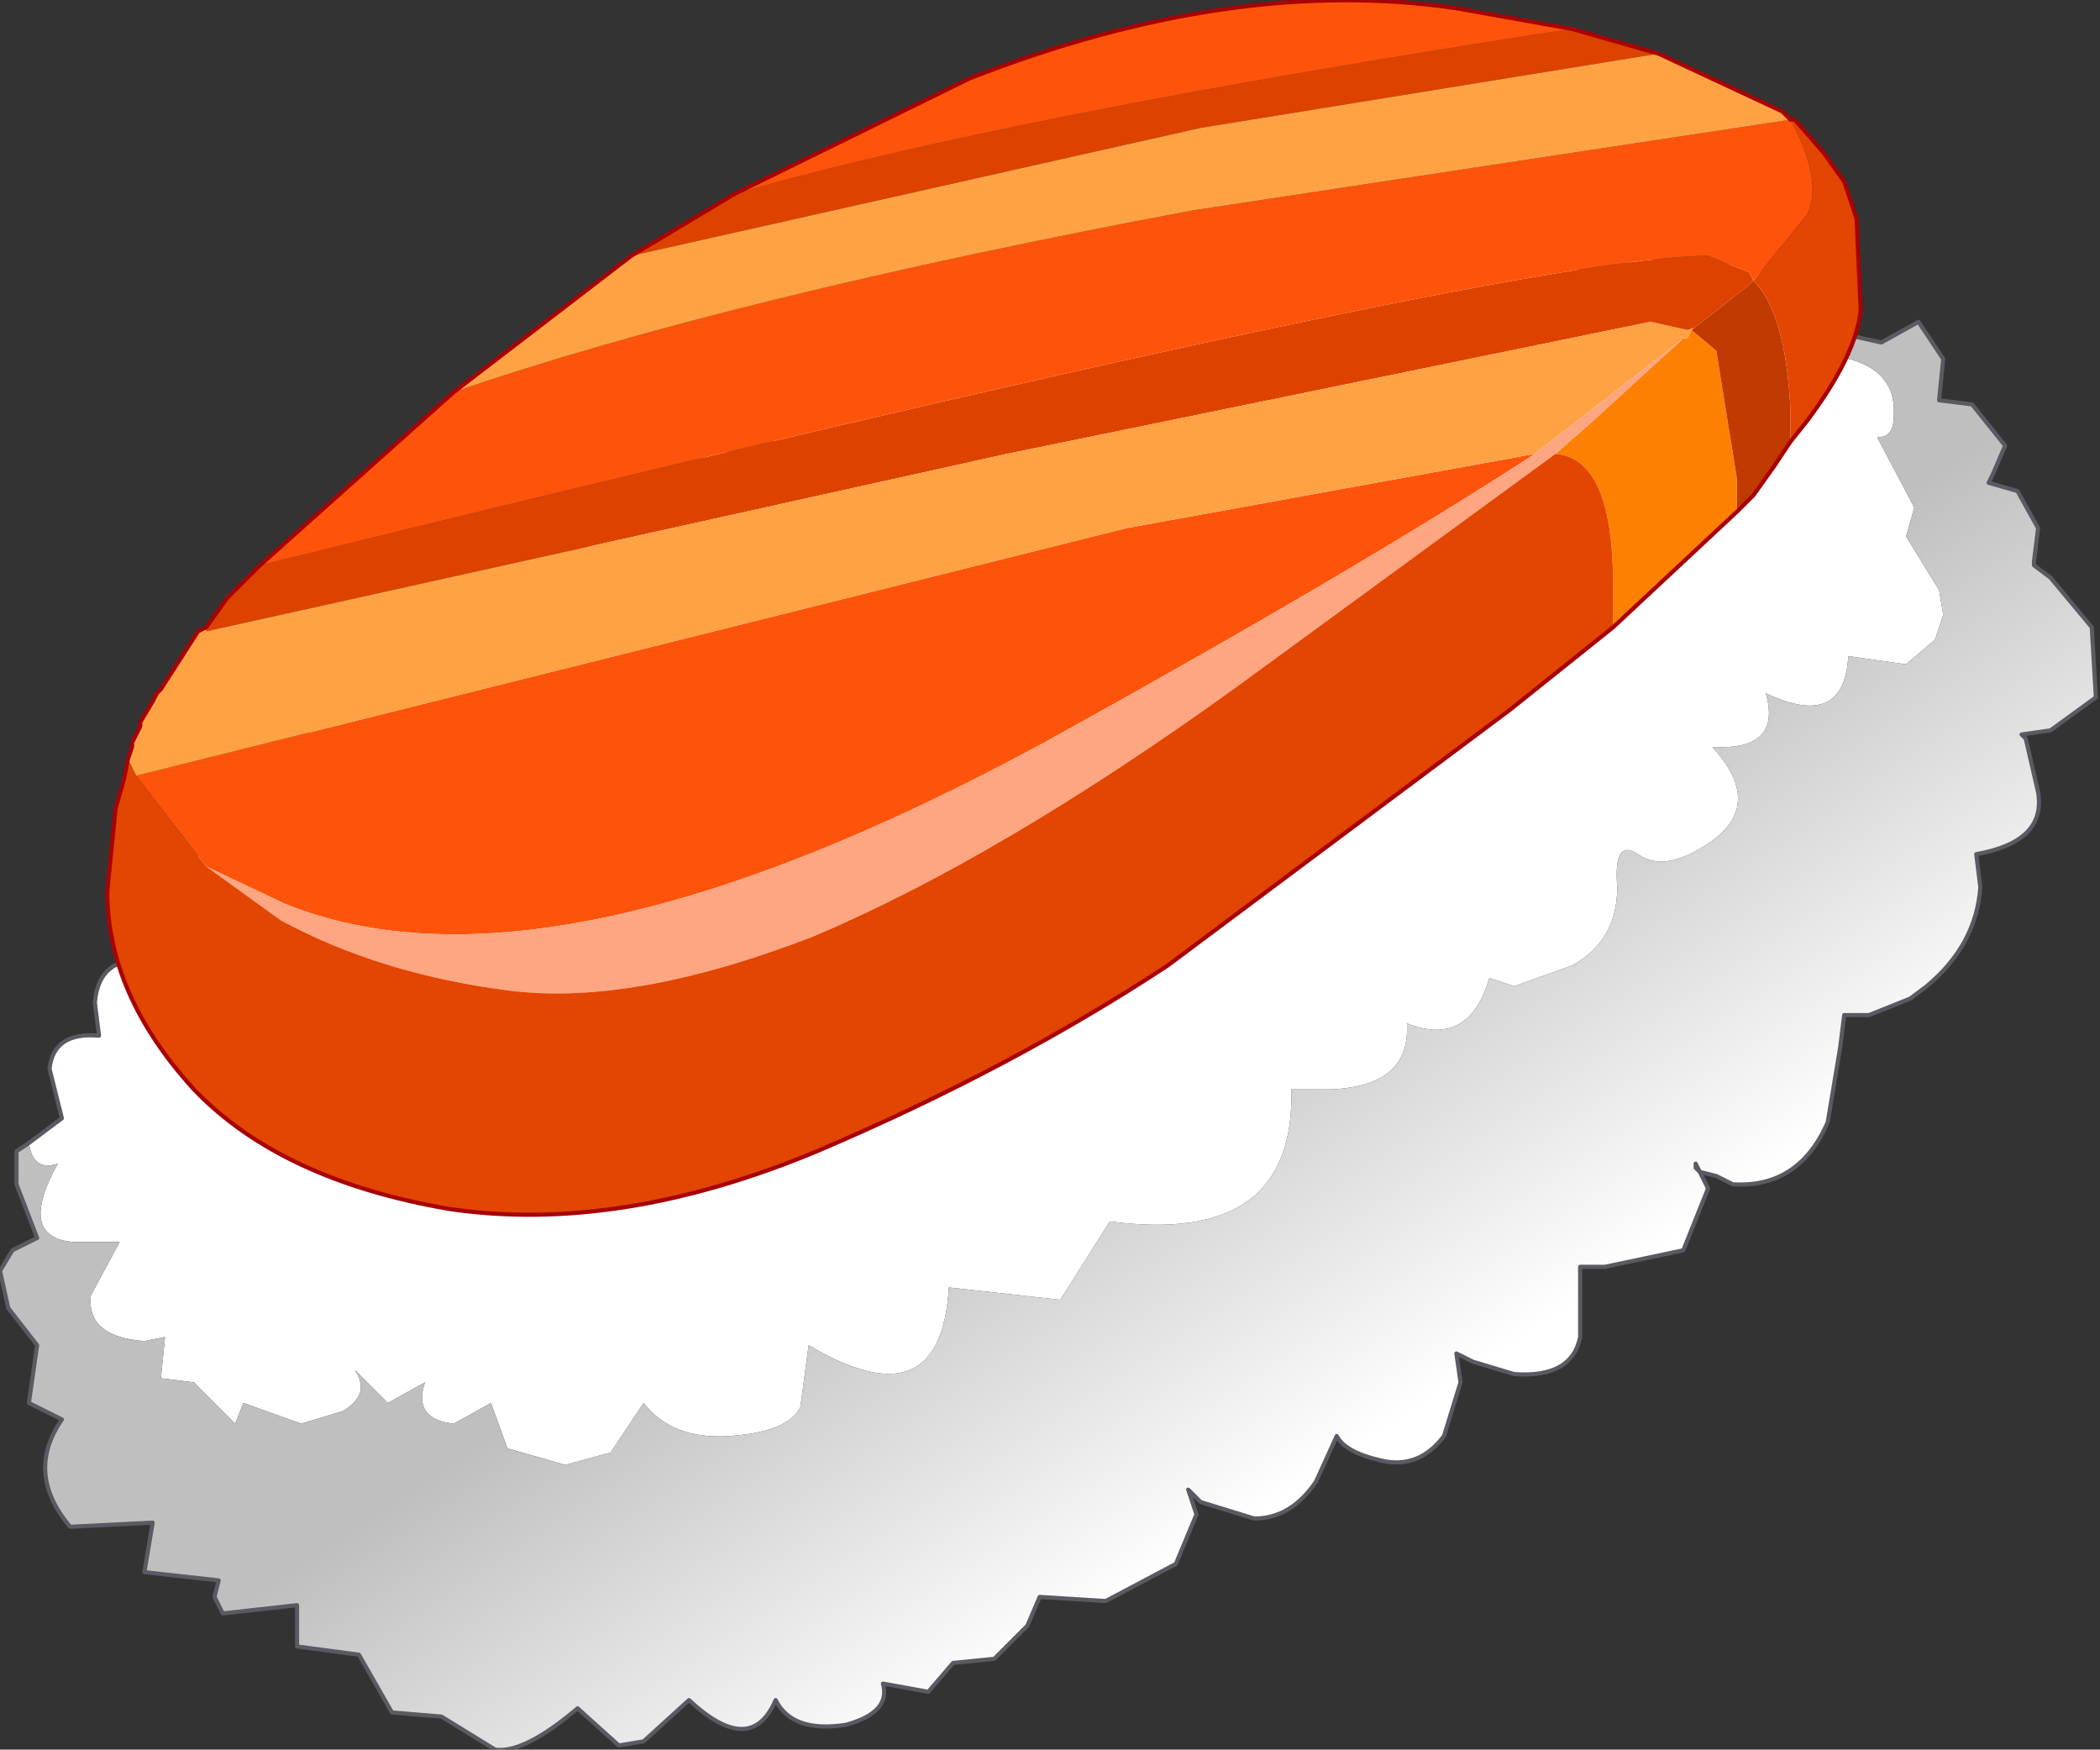
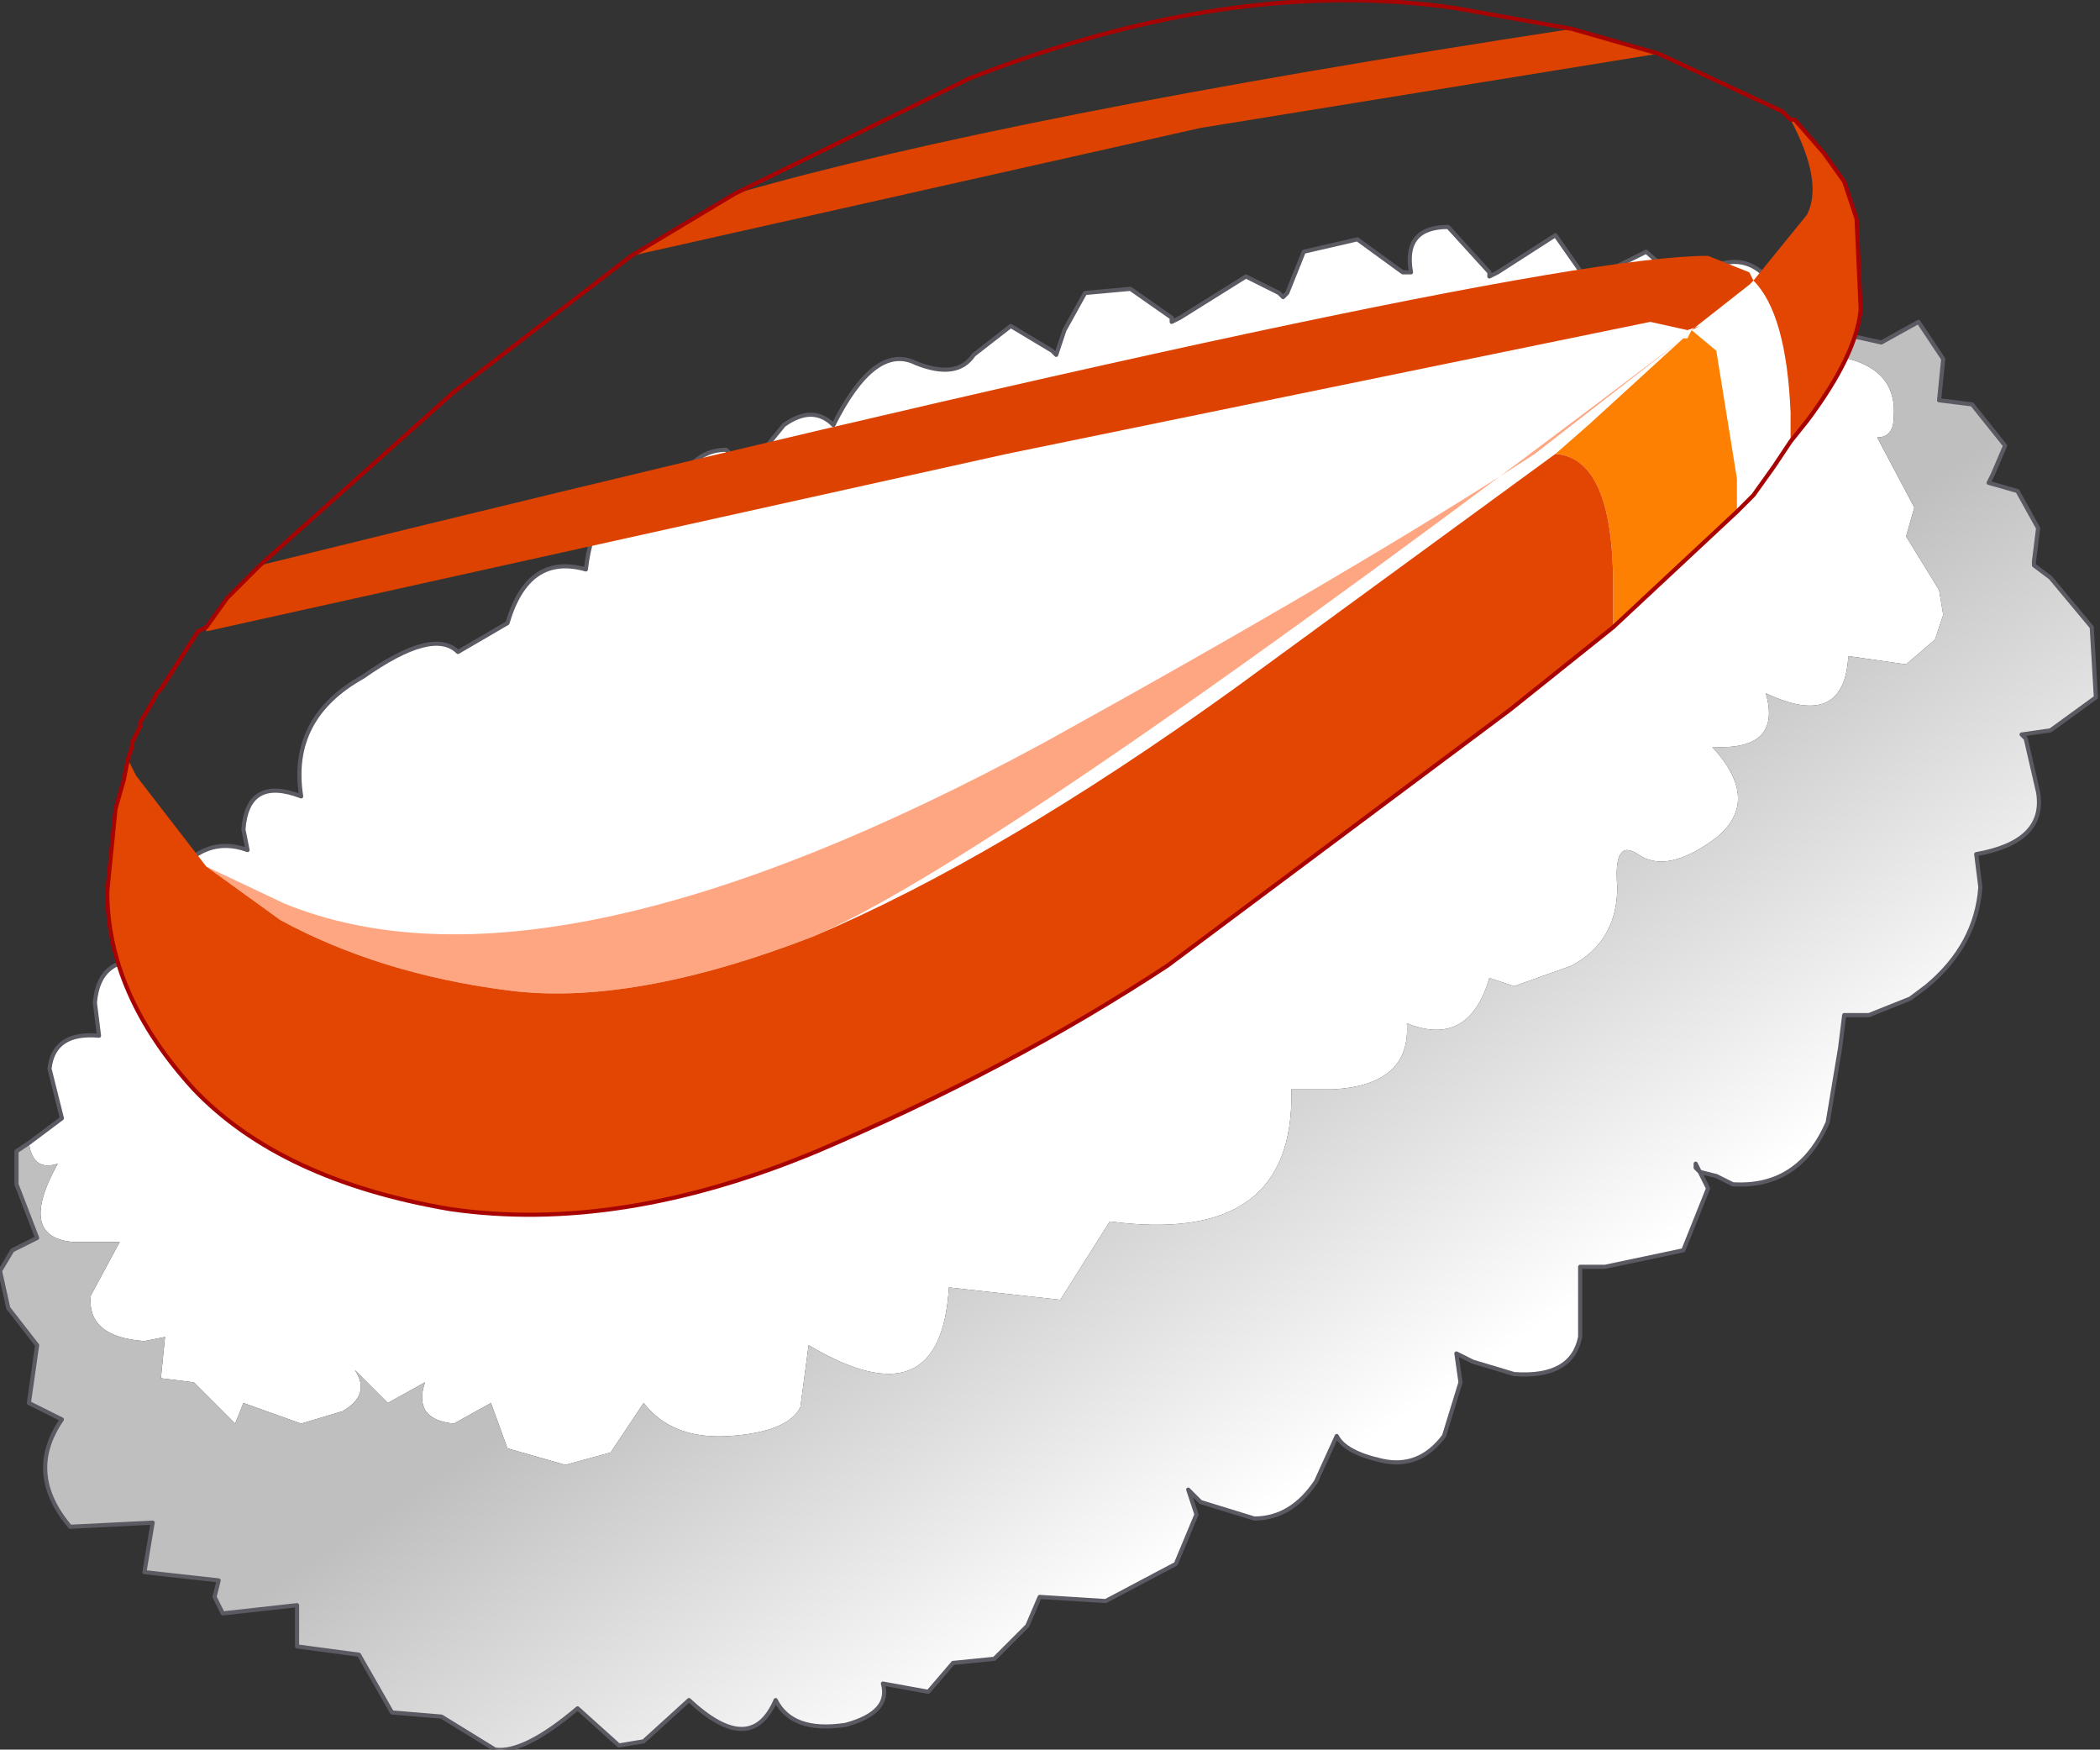
<svg xmlns="http://www.w3.org/2000/svg" height="21.2px" width="25.45px">
  <rect width="100%" height="100%" fill="#333333" stroke="none" />
  <g transform="matrix(1.0, 0.0, 0.0, 1.0, 12.7, 10.6)">
    <path d="M9.5 -6.95 L9.45 -6.3 Q10.3 -6.2 10.25 -5.55 10.25 -5.3 10.05 -5.3 L10.5 -4.45 10.4 -4.1 10.8 -3.45 10.85 -3.15 10.75 -2.85 10.4 -2.55 9.7 -2.65 Q9.65 -1.75 8.7 -2.2 8.9 -1.5 8.05 -1.55 8.65 -0.9 8.1 -0.45 7.5 0.0 7.15 -0.25 6.85 -0.45 6.9 0.15 6.9 0.8 6.35 1.1 L5.65 1.35 5.35 1.25 Q5.1 2.1 4.35 1.8 4.4 2.55 3.45 2.6 L2.95 2.6 Q3.0 4.5 0.75 4.2 L0.15 5.15 -1.2 5.0 Q-1.3 6.65 -2.9 5.7 L-3.0 6.45 Q-3.15 6.75 -3.85 6.8 -4.55 6.85 -4.9 6.4 L-5.3 7.0 -5.85 7.15 -6.55 6.95 -6.75 6.4 -7.2 6.65 Q-7.7 6.6 -7.55 6.15 L-8.0 6.4 -8.4 6.0 Q-8.2 6.3 -8.55 6.5 L-9.05 6.65 -9.75 6.4 -9.85 6.65 -10.35 6.15 -10.75 6.1 -10.7 5.6 -10.95 5.65 Q-11.65 5.6 -11.6 5.1 L-11.25 4.45 -11.8 4.45 Q-12.5 4.4 -12.0 3.5 -12.3 3.6 -12.35 3.25 L-11.95 2.95 -12.1 2.35 Q-12.05 1.9 -11.5 1.95 L-11.55 1.55 Q-11.5 0.95 -10.85 1.05 L-10.85 0.75 -10.65 0.1 Q-10.25 -0.5 -9.7 -0.3 L-9.75 -0.55 Q-9.7 -1.2 -9.05 -0.95 -9.2 -1.9 -8.3 -2.4 -7.45 -3.0 -7.15 -2.7 L-6.55 -3.05 Q-6.3 -3.9 -5.6 -3.7 -5.5 -4.55 -5.0 -4.5 L-4.65 -4.25 Q-4.45 -5.15 -3.9 -5.15 L-3.65 -4.9 -3.2 -5.45 Q-2.85 -5.7 -2.6 -5.45 -2.1 -6.45 -1.6 -6.2 -1.1 -6.0 -0.9 -6.3 L-0.45 -6.65 0.05 -6.35 0.1 -6.3 0.2 -6.6 0.45 -7.05 1.0 -7.1 1.5 -6.75 1.5 -6.7 1.6 -6.75 2.4 -7.25 2.8 -7.05 2.85 -7.0 2.9 -7.05 3.1 -7.55 3.75 -7.7 4.3 -7.3 4.4 -7.3 Q4.3 -7.85 4.85 -7.85 L5.35 -7.3 5.35 -7.25 5.45 -7.3 6.15 -7.75 6.5 -7.25 6.55 -7.15 6.65 -7.25 7.25 -7.55 7.7 -7.15 7.7 -7.1 7.75 -7.15 8.15 -7.4 Q8.65 -7.55 8.95 -6.85 L9.1 -7.0 9.5 -6.95" fill="#ffffff" fill-rule="evenodd" stroke="none" />
    <path d="M9.5 -6.95 L9.6 -6.9 9.65 -6.55 10.1 -6.45 10.55 -6.7 10.85 -6.25 10.8 -5.75 11.2 -5.7 11.6 -5.2 11.45 -4.85 11.4 -4.75 11.75 -4.65 12.0 -4.2 11.95 -3.8 11.95 -3.75 12.15 -3.6 12.65 -3.0 12.7 -2.15 12.15 -1.75 11.8 -1.7 11.85 -1.65 12.0 -1.0 Q12.1 -0.4 11.25 -0.25 L11.3 0.15 Q11.25 0.85 10.65 1.35 L10.45 1.5 9.95 1.7 9.65 1.7 9.6 2.1 9.45 3.0 Q9.1 3.8 8.3 3.75 L8.1 3.65 7.9 3.6 7.85 3.5 7.85 3.55 7.9 3.6 8.0 3.8 7.7 4.55 6.75 4.75 6.45 4.75 6.45 4.9 6.45 5.6 Q6.35 6.1 5.65 6.05 L5.15 5.9 4.95 5.8 5.0 6.15 4.8 6.8 Q4.5 7.2 4.05 7.1 3.6 7.0 3.5 6.8 L3.25 7.35 Q2.95 7.8 2.5 7.8 L1.85 7.6 1.7 7.45 1.8 7.75 1.55 8.35 0.7 8.8 -0.1 8.75 -0.25 9.1 -0.65 9.5 -1.15 9.55 -1.45 9.9 -2.0 9.8 Q-1.9 10.15 -2.45 10.3 -3.1 10.4 -3.3 10.0 -3.6 10.7 -4.35 10.0 L-4.9 10.5 -5.2 10.55 -5.7 10.1 Q-6.35 10.65 -6.7 10.6 L-7.35 10.2 -7.95 10.15 -8.35 9.45 -9.1 9.35 -9.1 8.85 -10.0 8.95 -10.1 8.75 -10.05 8.55 -10.95 8.45 -10.85 7.85 -11.85 7.9 Q-12.4 7.25 -11.95 6.6 L-12.35 6.4 -12.25 5.7 -12.6 5.25 -12.7 4.8 -12.55 4.55 -12.25 4.4 -12.5 3.75 -12.5 3.55 -12.5 3.35 -12.35 3.25 Q-12.3 3.6 -12.0 3.5 -12.5 4.4 -11.8 4.45 L-11.25 4.45 -11.6 5.1 Q-11.65 5.6 -10.95 5.65 L-10.7 5.6 -10.75 6.1 -10.35 6.15 -9.85 6.65 -9.75 6.4 -9.05 6.65 -8.55 6.5 Q-8.2 6.3 -8.4 6.0 L-8.0 6.4 -7.55 6.15 Q-7.7 6.6 -7.2 6.65 L-6.75 6.4 -6.55 6.95 -5.85 7.15 -5.3 7.0 -4.9 6.4 Q-4.55 6.85 -3.85 6.8 -3.15 6.75 -3.0 6.45 L-2.9 5.7 Q-1.3 6.65 -1.2 5.0 L0.15 5.15 0.75 4.2 Q3.0 4.5 2.95 2.6 L3.45 2.6 Q4.4 2.55 4.35 1.8 5.1 2.1 5.35 1.25 L5.65 1.35 6.35 1.1 Q6.9 0.8 6.9 0.15 6.85 -0.45 7.15 -0.25 7.5 0.0 8.1 -0.45 8.65 -0.9 8.05 -1.55 8.9 -1.5 8.7 -2.2 9.65 -1.75 9.7 -2.65 L10.4 -2.55 10.75 -2.85 10.85 -3.15 10.8 -3.45 10.4 -4.1 10.5 -4.45 10.05 -5.3 Q10.25 -5.3 10.25 -5.55 10.3 -6.2 9.45 -6.3 L9.5 -6.95" fill="url(#gradient0)" fill-rule="evenodd" stroke="none" />
    <path d="M-12.35 3.25 L-12.5 3.35 -12.5 3.55 -12.5 3.75 -12.25 4.4 -12.55 4.55 -12.7 4.8 -12.6 5.25 -12.25 5.7 -12.35 6.4 -11.95 6.6 Q-12.4 7.25 -11.85 7.9 L-10.85 7.85 -10.95 8.45 -10.05 8.55 -10.1 8.75 -10.0 8.95 -9.1 8.85 -9.1 9.35 -8.35 9.45 -7.95 10.15 -7.35 10.2 -6.7 10.6 Q-6.35 10.65 -5.7 10.1 L-5.2 10.55 -4.9 10.5 -4.35 10.0 Q-3.6 10.7 -3.3 10.0 -3.1 10.4 -2.45 10.3 -1.9 10.15 -2.0 9.8 L-1.45 9.9 -1.15 9.55 -0.65 9.5 -0.25 9.1 -0.1 8.75 0.7 8.8 1.55 8.35 1.8 7.75 1.7 7.45 1.85 7.6 2.5 7.8 Q2.95 7.8 3.25 7.35 L3.5 6.8 Q3.6 7.0 4.05 7.1 4.5 7.2 4.8 6.8 L5.0 6.15 4.95 5.8 5.15 5.9 5.65 6.05 Q6.35 6.1 6.45 5.6 L6.45 4.9 6.45 4.75 6.75 4.75 7.7 4.55 8.0 3.8 7.9 3.6 7.85 3.55 7.85 3.5 7.9 3.6 8.1 3.65 8.3 3.75 Q9.1 3.8 9.45 3.0 L9.6 2.1 9.65 1.7 9.95 1.7 10.45 1.5 10.65 1.35 Q11.25 0.85 11.3 0.15 L11.25 -0.25 Q12.1 -0.4 12.0 -1.0 L11.85 -1.65 11.8 -1.7 12.15 -1.75 12.7 -2.15 12.65 -3.0 12.15 -3.6 11.95 -3.75 11.95 -3.8 12.0 -4.2 11.75 -4.65 11.4 -4.75 11.45 -4.85 11.6 -5.2 11.2 -5.7 10.8 -5.75 10.85 -6.25 10.55 -6.7 10.1 -6.45 9.65 -6.55 9.6 -6.9 9.5 -6.95 9.1 -7.0 8.95 -6.85 Q8.65 -7.55 8.15 -7.4 L7.75 -7.15 7.7 -7.1 7.7 -7.15 7.25 -7.55 6.65 -7.25 6.55 -7.15 6.5 -7.25 6.15 -7.75 5.45 -7.3 5.35 -7.25 5.35 -7.3 4.85 -7.85 Q4.3 -7.85 4.4 -7.3 L4.3 -7.3 3.75 -7.7 3.1 -7.55 2.9 -7.05 2.85 -7.0 2.8 -7.05 2.4 -7.25 1.6 -6.75 1.5 -6.7 1.5 -6.75 1.0 -7.1 0.45 -7.05 0.2 -6.6 0.1 -6.3 0.05 -6.35 -0.45 -6.65 -0.9 -6.3 Q-1.1 -6.0 -1.6 -6.2 -2.1 -6.45 -2.6 -5.45 -2.85 -5.7 -3.2 -5.45 L-3.65 -4.9 -3.9 -5.15 Q-4.45 -5.15 -4.65 -4.25 L-5.0 -4.5 Q-5.5 -4.55 -5.6 -3.7 -6.3 -3.9 -6.55 -3.05 L-7.15 -2.7 Q-7.45 -3.0 -8.3 -2.4 -9.2 -1.9 -9.05 -0.95 -9.7 -1.2 -9.75 -0.55 L-9.7 -0.3 Q-10.25 -0.5 -10.65 0.1 L-10.85 0.75 -10.85 1.05 Q-11.5 0.95 -11.55 1.55 L-11.5 1.95 Q-12.05 1.9 -12.1 2.35 L-11.95 2.95 -12.35 3.25 Z" fill="none" stroke="#5b5962" stroke-linecap="round" stroke-linejoin="round" stroke-width="0.05" />
    <path d="M7.4 -9.95 L1.85 -9.05 -5.05 -7.5 -3.8 -8.25 Q-0.5 -9.2 6.35 -10.25 L7.4 -9.95 M-10.2 -3.0 L-9.95 -3.35 -9.55 -3.75 Q5.65 -7.5 8.0 -7.5 L8.25 -7.4 8.5 -7.3 8.55 -7.2 8.5 -7.15 7.8 -6.6 7.9 -6.65 7.75 -6.6 7.75 -6.55 7.75 -6.6 7.3 -6.7 -0.5 -5.1 -10.2 -2.95 -10.2 -3.0 M6.95 -6.9 L6.95 -6.8 6.95 -6.9" fill="#dd4200" fill-rule="evenodd" stroke="none" />
-     <path d="M-7.2 -5.85 Q-3.85 -7.0 1.75 -8.05 L9.0 -9.15 Q9.4 -8.4 9.2 -8.0 L8.55 -7.2 8.5 -7.3 8.25 -7.4 8.0 -7.5 Q5.65 -7.5 -9.55 -3.75 L-7.2 -5.85 M-3.8 -8.25 L-0.95 -9.65 Q2.25 -10.9 4.95 -10.5 L6.35 -10.25 Q-0.5 -9.2 -3.8 -8.25 M5.9 -5.1 Q3.75 -3.7 -0.05 -1.6 -6.05 1.65 -9.25 0.35 L-10.2 -0.1 -11.05 -1.2 0.95 -4.2 5.9 -5.1" fill="#fd530b" fill-rule="evenodd" stroke="none" />
    <path d="M8.35 -4.4 L6.85 -3.0 6.85 -3.5 Q6.85 -5.05 6.15 -5.1 L6.55 -5.45 7.7 -6.5 7.75 -6.5 7.8 -6.6 8.1 -6.35 8.35 -4.8 8.35 -4.4" fill="#fd8002" fill-rule="evenodd" stroke="none" />
-     <path d="M7.4 -9.95 L8.9 -9.25 8.95 -9.2 9.0 -9.15 1.75 -8.05 Q-3.85 -7.0 -7.2 -5.85 L-5.05 -7.5 1.85 -9.05 7.4 -9.95 M-11.15 -1.4 L-11.1 -1.55 -11.1 -1.6 -11.0 -1.8 -11.0 -1.85 -10.85 -2.1 -10.8 -2.2 -10.75 -2.25 -10.3 -2.95 -10.2 -3.0 -10.2 -2.95 -0.5 -5.1 7.3 -6.7 7.75 -6.6 7.75 -6.55 7.75 -6.6 7.9 -6.65 7.8 -6.6 7.75 -6.5 7.7 -6.5 5.9 -5.1 0.95 -4.2 -11.05 -1.2 -11.15 -1.4 M6.95 -6.9 L6.95 -6.8 6.95 -6.9" fill="#ffa244" fill-rule="evenodd" stroke="none" />
-     <path d="M9.0 -5.25 L8.8 -4.95 8.55 -4.6 8.35 -4.4 8.35 -4.8 8.1 -6.35 7.8 -6.6 8.5 -7.15 8.55 -7.2 Q8.95 -6.8 9.0 -5.6 L9.0 -5.25" fill="#c13a02" fill-rule="evenodd" stroke="none" />
-     <path d="M7.7 -6.5 L6.55 -5.45 6.15 -5.1 2.25 -2.25 Q-0.6 -0.2 -2.85 0.75 -5.05 1.6 -6.55 1.4 -8.1 1.2 -9.3 0.55 L-10.2 -0.1 -9.25 0.35 Q-6.05 1.65 -0.05 -1.6 3.75 -3.7 5.9 -5.1 L7.7 -6.5" fill="#fea681" fill-rule="evenodd" stroke="none" />
+     <path d="M7.7 -6.5 Q-0.6 -0.2 -2.85 0.75 -5.05 1.6 -6.55 1.4 -8.1 1.2 -9.3 0.55 L-10.2 -0.1 -9.25 0.35 Q-6.05 1.65 -0.05 -1.6 3.75 -3.7 5.9 -5.1 L7.7 -6.5" fill="#fea681" fill-rule="evenodd" stroke="none" />
    <path d="M9.0 -9.15 L8.95 -9.2 9.0 -9.15 9.05 -9.15 9.4 -8.75 9.65 -8.4 9.8 -7.95 9.85 -6.85 Q9.8 -6.3 9.2 -5.5 L9.0 -5.25 9.0 -5.6 Q8.95 -6.8 8.55 -7.2 L9.2 -8.0 Q9.4 -8.4 9.0 -9.15 M6.85 -3.0 L5.6 -2.0 1.45 1.1 Q-0.45 2.35 -2.8 3.35 -5.2 4.35 -7.25 4.05 -9.3 3.7 -10.35 2.6 -11.4 1.45 -11.4 0.2 L-11.3 -0.8 -11.2 -1.15 -11.15 -1.4 -11.05 -1.2 -10.2 -0.1 -9.3 0.55 Q-8.1 1.2 -6.55 1.4 -5.05 1.6 -2.85 0.75 -0.6 -0.2 2.25 -2.25 L6.15 -5.1 Q6.85 -5.05 6.85 -3.5 L6.85 -3.0" fill="#e34502" fill-rule="evenodd" stroke="none" />
    <path d="M8.95 -9.2 L8.9 -9.25 7.4 -9.95 6.35 -10.25 4.95 -10.5 Q2.25 -10.9 -0.95 -9.65 L-3.8 -8.25 -5.05 -7.5 -7.2 -5.85 -9.55 -3.75 -9.95 -3.35 -10.2 -3.0 -10.3 -2.95 -10.75 -2.25 -10.8 -2.2 -10.85 -2.1 -11.0 -1.85 -11.0 -1.8 -11.1 -1.6 -11.1 -1.55 -11.15 -1.4 -11.2 -1.15 -11.3 -0.8 -11.4 0.2 Q-11.4 1.45 -10.35 2.6 -9.3 3.7 -7.25 4.05 -5.2 4.35 -2.8 3.35 -0.45 2.35 1.45 1.1 L5.6 -2.0 6.85 -3.0 8.35 -4.4 8.55 -4.6 8.8 -4.95 9.0 -5.25 9.2 -5.5 Q9.8 -6.3 9.85 -6.85 L9.8 -7.95 9.65 -8.4 9.4 -8.75 9.05 -9.15 9.0 -9.15 8.95 -9.2 Z" fill="none" stroke="#a70303" stroke-linecap="round" stroke-linejoin="round" stroke-width="0.05" />
  </g>
  <defs>
    <linearGradient gradientTransform="matrix(-0.002, -0.003, 0.009, -0.006, 3.45, 3.6)" gradientUnits="userSpaceOnUse" id="gradient0" spreadMethod="pad" x1="-819.2" x2="819.2">
      <stop offset="0.0" stop-color="#ffffff" />
      <stop offset="1.0" stop-color="#bfbfbf" />
    </linearGradient>
  </defs>
</svg>